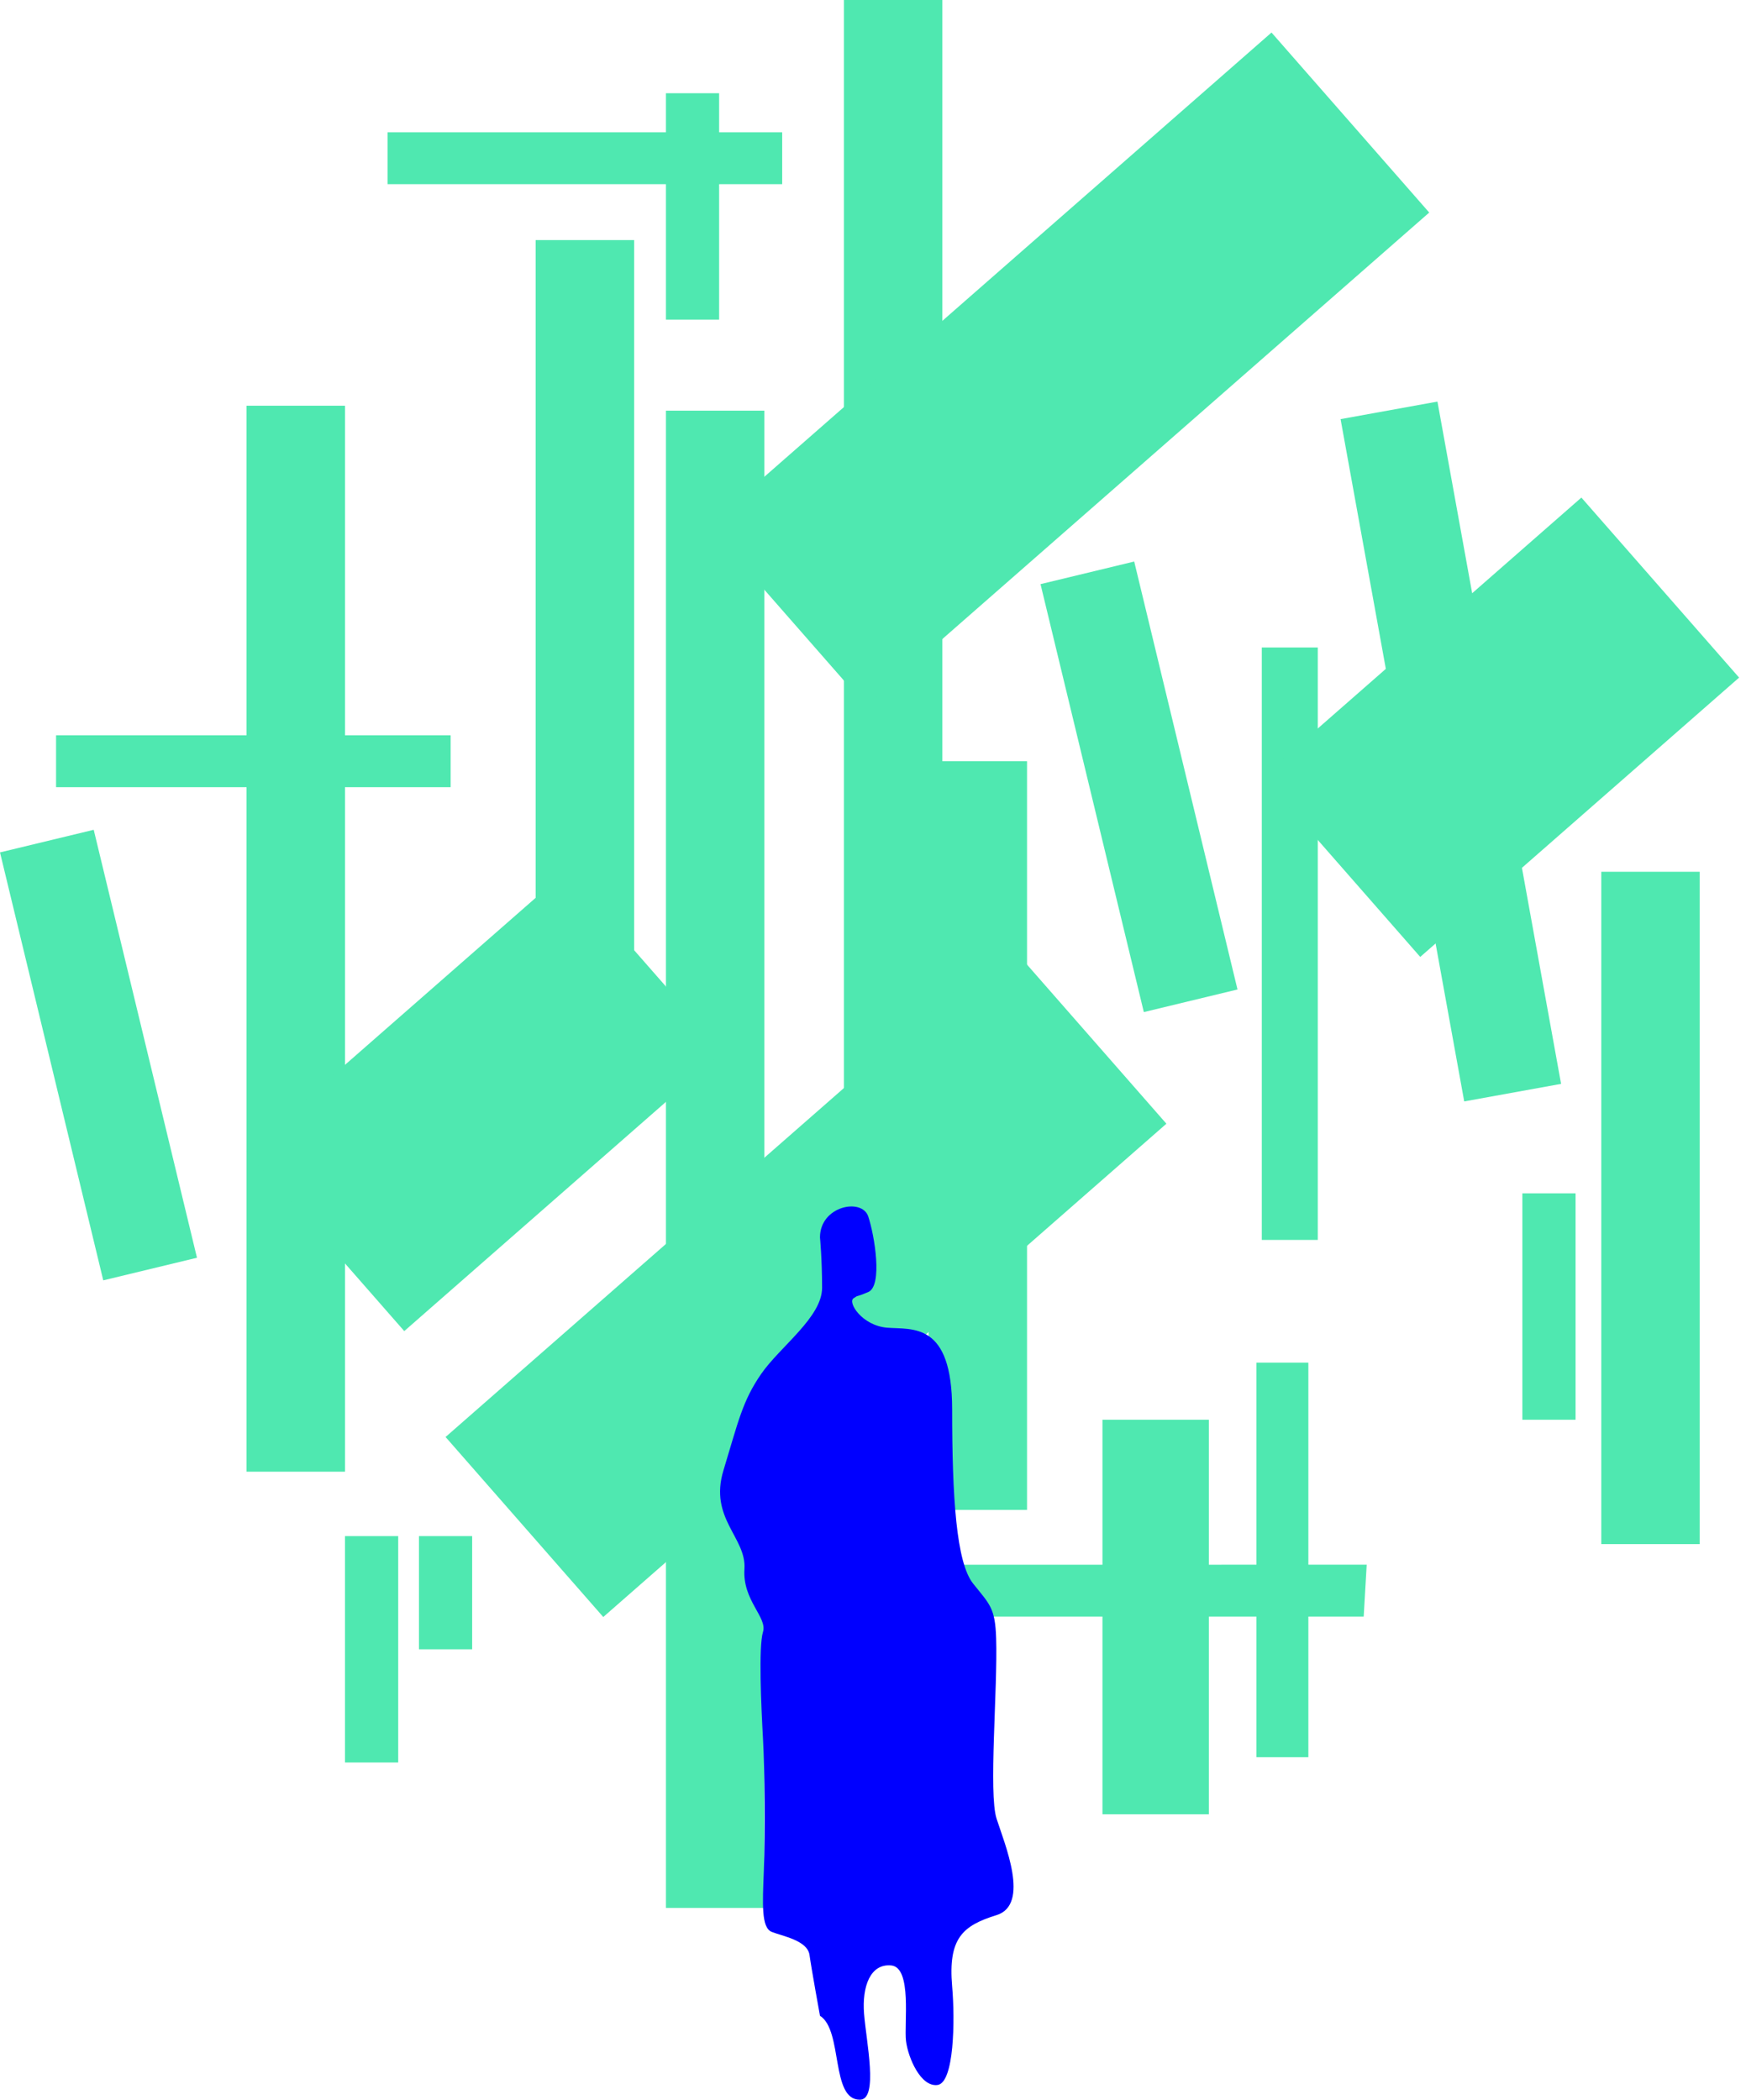
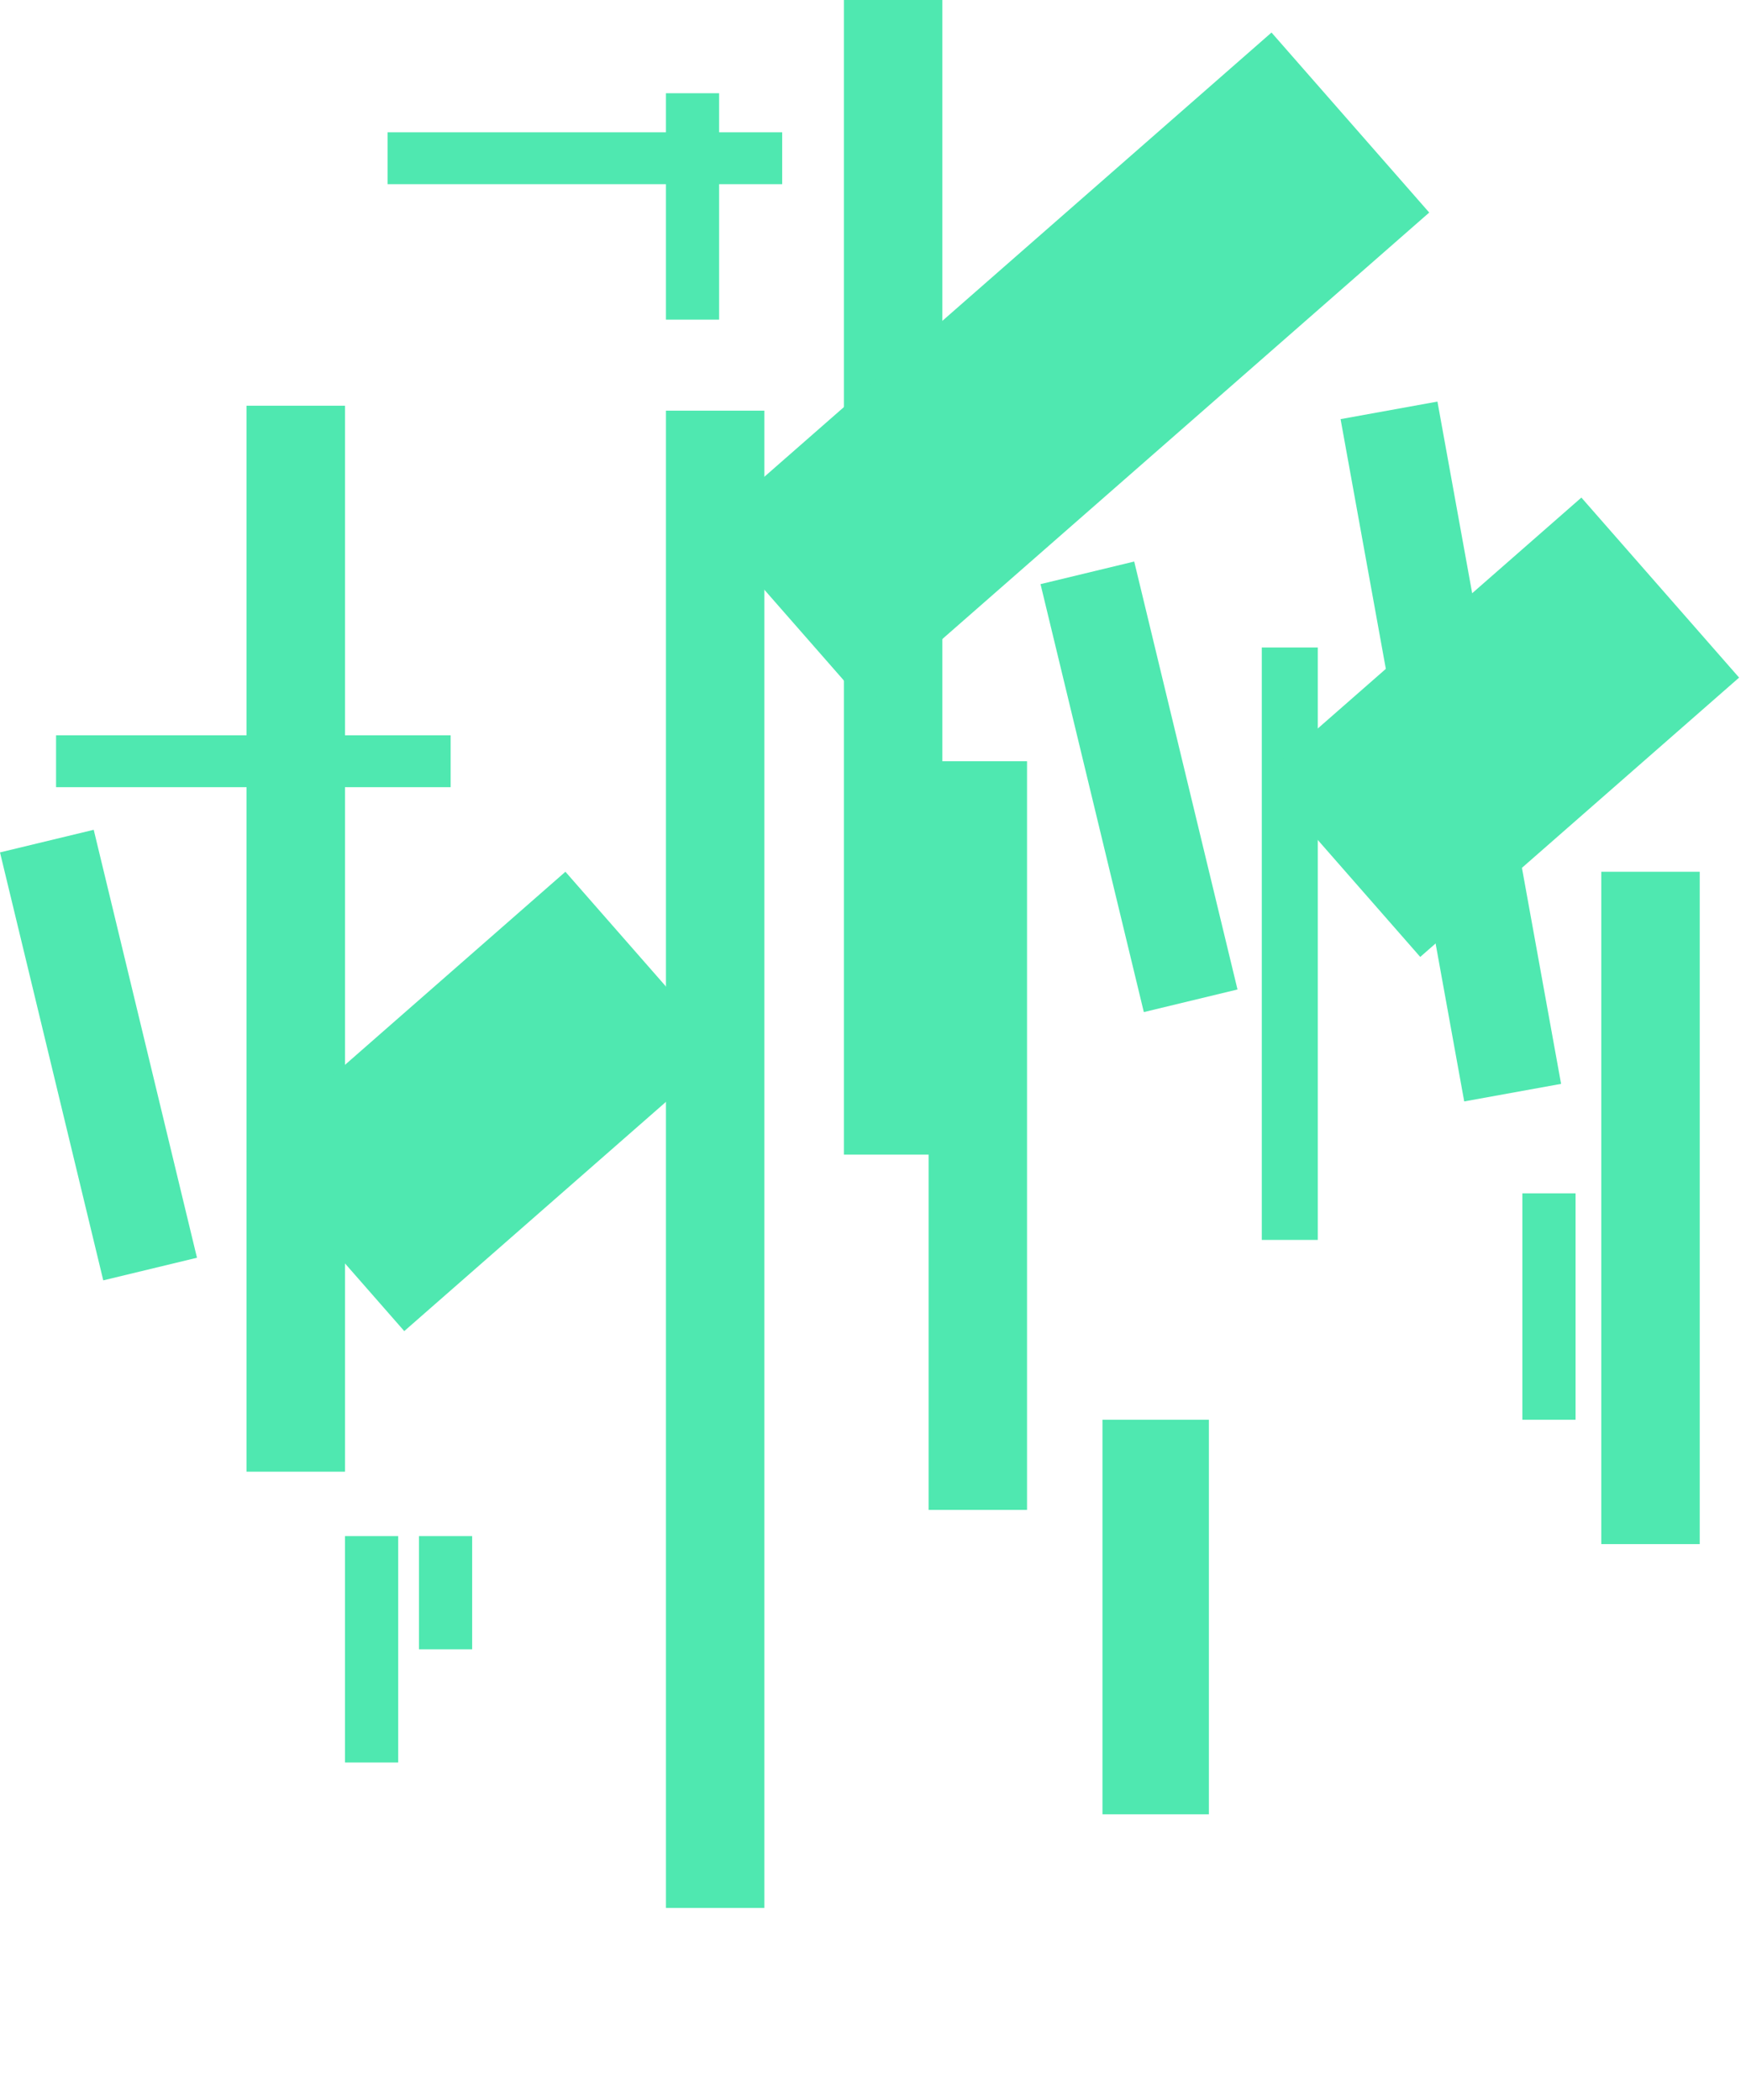
<svg xmlns="http://www.w3.org/2000/svg" xmlns:ns1="http://www.serif.com/" width="100%" height="100%" viewBox="0 0 227 273" version="1.1" xml:space="preserve" style="fill-rule:evenodd;clip-rule:evenodd;stroke-linejoin:round;stroke-miterlimit:2;">
  <g id="Layer-1" ns1:id="Layer 1">
    <rect x="86.579" y="53.394" width="12.799" height="194.668" style="fill:#4fe8b0;" />
    <rect x="32.055" y="52.751" width="12.798" height="138.593" style="fill:#4fe8b0;" />
    <rect x="120.728" y="98.976" width="12.798" height="97.334" style="fill:#4fe8b0;" />
-     <rect x="69.644" y="31.215" width="12.799" height="97.334" style="fill:#4fe8b0;" />
    <rect x="208.185" y="113.345" width="12.8" height="87.414" style="fill:#4fe8b0;" />
    <path d="M190.365,143.204l-16.075,-88.71l12.594,-2.282l16.075,88.71l-12.594,2.282Z" style="fill:#4fe8b0;" />
    <rect x="164.047" y="84.185" width="7.278" height="77.026" style="fill:#4fe8b0;" />
    <path d="M135.28,75.948l12.18,-2.94l13.43,55.641l-12.179,2.94l-13.431,-55.641Z" style="fill:#4fe8b0;" />
    <path d="M0,110.827l12.185,-2.94l13.425,55.641l-12.185,2.94l-13.425,-55.641Z" style="fill:#4fe8b0;" />
    <rect x="109.72" y="0" width="12.798" height="150.122" style="fill:#4fe8b0;" />
-     <path d="M131.143,122.697l20.503,23.405l-73.214,64.137l-20.503,-23.405l73.214,-64.137Z" style="fill:#4fe8b0;" />
+     <path d="M131.143,122.697l20.503,23.405l-73.214,64.137l73.214,-64.137Z" style="fill:#4fe8b0;" />
    <path d="M52.559,173.065l-20.504,-23.406l41.456,-36.316l20.504,23.406l-41.456,36.316Z" style="fill:#4fe8b0;" />
    <path d="M165.311,4.23l20.504,23.406l-73.216,64.136l-20.504,-23.407l73.216,-64.135Z" style="fill:#4fe8b0;" />
    <rect x="143.333" y="184.591" width="13.832" height="51.299" style="fill:#4fe8b0;" />
    <rect x="44.853" y="199.72" width="6.917" height="29.435" style="fill:#4fe8b0;" />
    <rect x="54.47" y="199.719" width="6.916" height="14.718" style="fill:#4fe8b0;" />
-     <rect x="163.355" y="177.169" width="6.746" height="51.3" style="fill:#4fe8b0;" />
-     <path d="M120.923,203.438l56.764,-0.001l-0.391,6.745l-56.764,0l0.391,-6.745Z" style="fill:#4fe8b0;fill-rule:nonzero;" />
    <rect x="50.394" y="17.2" width="51.299" height="6.746" style="fill:#4fe8b0;" />
    <path d="M184.647,124.416l-20.505,-23.407l41.456,-36.316l20.505,23.407l-41.456,36.316Z" style="fill:#4fe8b0;" />
    <rect x="197.925" y="155.154" width="6.916" height="29.437" style="fill:#4fe8b0;" />
    <rect x="86.578" y="12.121" width="6.916" height="29.436" style="fill:#4fe8b0;" />
    <rect x="7.29" y="95.602" width="51.299" height="6.746" style="fill:#4fe8b0;" />
-     <path d="M106.607,160.888c0,-4.092 5.453,-5.187 6.275,-2.726c0.818,2.455 1.907,9.007 0,9.825c-1.91,0.811 -1.12,0.285 -1.91,0.811c-0.794,0.527 1.088,3.55 4.364,3.826c3.271,0.271 8.454,-0.824 8.454,10.629c0,11.46 0.544,19.919 2.729,22.644c2.18,2.731 2.862,3.139 2.991,7.113c0.211,6.543 -1.001,20.167 0.053,23.441c1.045,3.271 4.402,11.182 0,12.548c-4.407,1.366 -6.317,3.001 -5.773,9.268c0.382,4.354 0.277,12.55 -1.91,12.819c-2.18,0.279 -3.817,-3.542 -4.089,-5.725c-0.275,-2.178 0.816,-9.54 -1.908,-9.819c-2.729,-0.268 -3.823,2.725 -3.546,6.275c0.27,3.544 1.92,11.183 -0.548,11.183c-3.816,0.006 -2.177,-9.027 -5.182,-10.913c0,0 -1.095,-5.996 -1.362,-7.909c-0.274,-1.907 -3.55,-2.448 -4.916,-3.002c-1.359,-0.543 -1.192,-3.599 -1.023,-7.904c0.209,-5.186 0.118,-13.088 -0.107,-17.188c-0.229,-4.089 -0.596,-11.999 0,-13.907c0.589,-1.913 -2.687,-4.097 -2.413,-8.187c0.274,-4.091 -4.637,-6.552 -2.728,-12.819c1.91,-6.274 2.454,-9.005 4.912,-12.549c2.454,-3.543 7.91,-7.363 7.91,-11.183c0,-3.812 -0.273,-6.551 -0.273,-6.551" style="fill:#00f;fill-rule:nonzero;" />
  </g>
</svg>